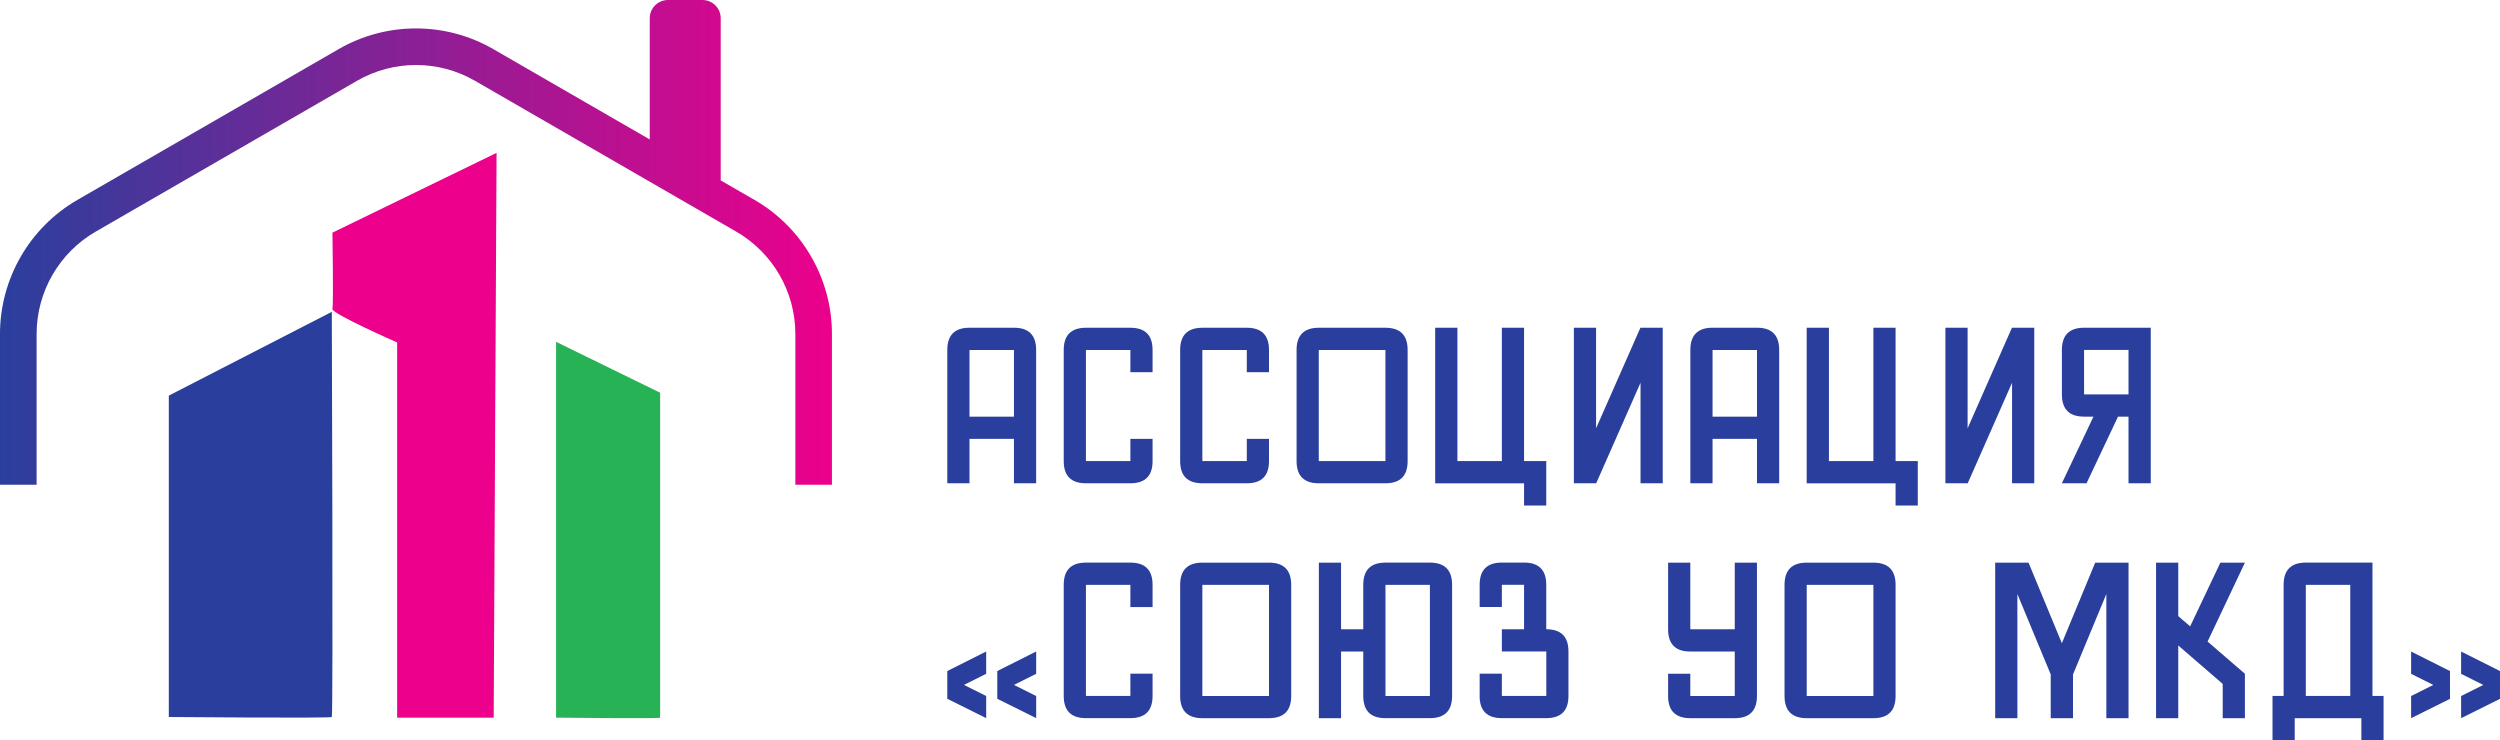
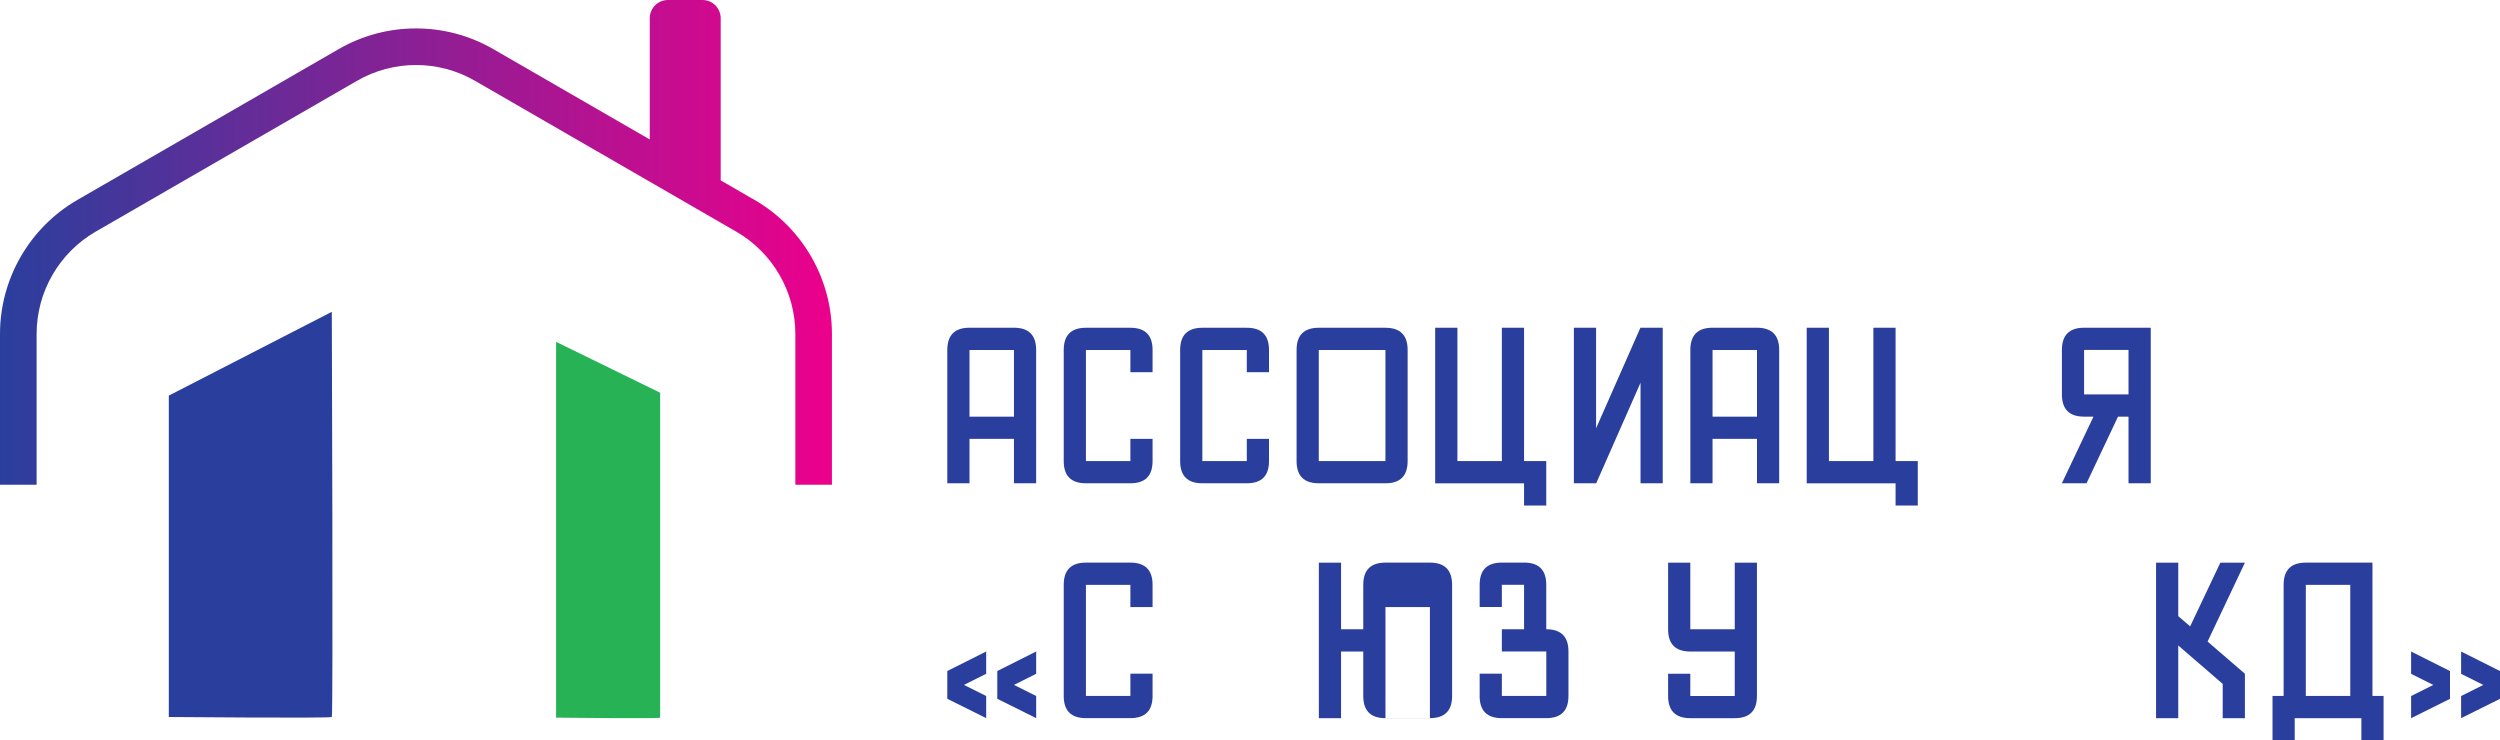
<svg xmlns="http://www.w3.org/2000/svg" id="_Слой_2" data-name="Слой 2" viewBox="0 0 702.58 208.07">
  <defs>
    <style> .cls-1 { fill: #26b255; } .cls-1, .cls-2, .cls-3, .cls-4 { stroke-width: 0px; } .cls-2 { fill: url(#_Безымянный_градиент_8); } .cls-3 { fill: #ec008c; } .cls-4 { fill: #2a3f9d; } </style>
    <linearGradient id="_Безымянный_градиент_8" data-name="Безымянный градиент 8" x1="0" y1="68.12" x2="233.8" y2="68.12" gradientUnits="userSpaceOnUse">
      <stop offset="0" stop-color="#2a3f9d" />
      <stop offset="1" stop-color="#ec008c" />
    </linearGradient>
  </defs>
  <g id="_Слой_1-2" data-name="Слой 1">
    <g>
      <g>
        <g>
          <path class="cls-4" d="m47.44,201.5v-90.32l45.81-23.55s.41,113.47,0,113.87-45.81,0-45.81,0Z" />
-           <path class="cls-3" d="m139.55,42.95l-.81,158.73h-27.13v-105.44s-18.48-8.12-18.18-9.42c.31-1.3,0-21.44,0-21.44l46.12-22.42Z" />
          <path class="cls-1" d="m156.28,96.07v105.61s29.24.34,29.24,0v-91.31l-29.24-14.3Z" />
        </g>
        <path class="cls-2" d="m212.07,56.2l-9.53-5.5V5.13c0-2.83-2.3-5.13-5.13-5.13h-9.68c-2.83,0-5.13,2.3-5.13,5.13v34.06l-43.97-25.39c-13.41-7.75-30.05-7.75-43.45,0L21.72,56.2C8.33,63.94,0,78.35,0,93.83v42.4h10.29v-42.4c0-11.82,6.35-22.81,16.58-28.72L100.33,22.71c5.1-2.95,10.84-4.44,16.58-4.44s11.46,1.48,16.58,4.44l73.44,42.4c10.23,5.91,16.59,16.9,16.59,28.72v42.4h10.28v-42.4c0-15.48-8.32-29.89-21.72-37.63Z" />
      </g>
      <g>
        <g>
          <path class="cls-4" d="m272.46,123.33v12.49h-6.24v-37.47c0-4.16,2.08-6.25,6.24-6.25h12.49c4.16,0,6.24,2.08,6.24,6.25v37.47h-6.24v-12.49h-12.49Zm0-6.24h12.49v-18.73h-12.49v18.73Z" />
          <path class="cls-4" d="m317.67,129.58v-6.25h6.24v6.25c0,4.16-2.08,6.24-6.24,6.24h-12.49c-4.16,0-6.24-2.08-6.24-6.24v-31.22c0-4.16,2.08-6.25,6.24-6.25h12.49c4.16,0,6.24,2.08,6.24,6.25v6.24h-6.24v-6.24h-12.49v31.22h12.49Z" />
          <path class="cls-4" d="m350.39,129.58v-6.25h6.24v6.25c0,4.16-2.08,6.24-6.24,6.24h-12.49c-4.16,0-6.24-2.08-6.24-6.24v-31.22c0-4.16,2.08-6.25,6.24-6.25h12.49c4.16,0,6.24,2.08,6.24,6.25v6.24h-6.24v-6.24h-12.49v31.22h12.49Z" />
          <path class="cls-4" d="m370.62,135.82c-4.16,0-6.24-2.08-6.24-6.24v-31.22c0-4.16,2.08-6.25,6.24-6.25h18.73c4.16,0,6.24,2.08,6.24,6.25v31.22c0,4.16-2.08,6.24-6.24,6.24h-18.73Zm0-6.24h18.73v-31.22h-18.73v31.22Z" />
          <path class="cls-4" d="m403.34,92.11h6.24v37.47h12.49v-37.47h6.24v37.47h6.24v12.49h-6.24v-6.24h-24.98v-43.71Z" />
          <path class="cls-4" d="m448.55,120.36l12.46-28.25h6.27v43.71h-6.24v-28.25l-12.46,28.25h-6.27v-43.71h6.24v28.25Z" />
          <path class="cls-4" d="m481.28,123.33v12.49h-6.24v-37.47c0-4.16,2.08-6.25,6.24-6.25h12.49c4.16,0,6.24,2.08,6.24,6.25v37.47h-6.24v-12.49h-12.49Zm0-6.24h12.49v-18.73h-12.49v18.73Z" />
          <path class="cls-4" d="m507.75,92.11h6.24v37.47h12.49v-37.47h6.24v37.47h6.24v12.49h-6.24v-6.24h-24.98v-43.71Z" />
-           <path class="cls-4" d="m552.96,120.36l12.46-28.25h6.27v43.71h-6.24v-28.25l-12.46,28.25h-6.27v-43.71h6.24v28.25Z" />
          <path class="cls-4" d="m604.42,135.82h-6.24v-18.73h-2.95l-8.85,18.73h-6.93l8.88-18.73h-2.63c-4.16,0-6.24-2.08-6.24-6.25v-12.49c0-4.16,2.08-6.25,6.24-6.25h18.73v43.71Zm-6.24-37.47h-12.49v12.49h12.49v-12.49Z" />
        </g>
        <g>
          <path class="cls-4" d="m266.22,188.58l10.93-5.49v6.27l-6.24,3.12,6.24,3.12v6.22l-10.93-5.44v-7.81Zm14.05,0l10.93-5.49v6.27l-6.24,3.12,6.24,3.12v6.22l-10.93-5.44v-7.81Z" />
          <path class="cls-4" d="m317.67,195.58v-6.25h6.24v6.25c0,4.16-2.08,6.24-6.24,6.24h-12.49c-4.16,0-6.24-2.08-6.24-6.24v-31.22c0-4.16,2.08-6.25,6.24-6.25h12.49c4.16,0,6.24,2.08,6.24,6.25v6.24h-6.24v-6.24h-12.49v31.22h12.49Z" />
-           <path class="cls-4" d="m337.9,201.83c-4.16,0-6.24-2.08-6.24-6.24v-31.22c0-4.16,2.08-6.25,6.24-6.25h18.73c4.16,0,6.24,2.08,6.24,6.25v31.22c0,4.16-2.08,6.24-6.24,6.24h-18.73Zm0-6.24h18.73v-31.22h-18.73v31.22Z" />
-           <path class="cls-4" d="m389.36,201.83c-4.16,0-6.24-2.08-6.24-6.24v-12.49h-6.24v18.73h-6.24v-43.71h6.24v18.73h6.24v-12.49c0-4.16,2.08-6.25,6.24-6.25h12.49c4.16,0,6.24,2.08,6.24,6.25v31.22c0,4.16-2.08,6.24-6.24,6.24h-12.49Zm0-6.24h12.49v-31.22h-12.49v31.22Z" />
+           <path class="cls-4" d="m389.36,201.83c-4.16,0-6.24-2.08-6.24-6.24v-12.49h-6.24v18.73h-6.24v-43.71h6.24v18.73h6.24v-12.49c0-4.16,2.08-6.25,6.24-6.25h12.49c4.16,0,6.24,2.08,6.24,6.25v31.22c0,4.16-2.08,6.24-6.24,6.24h-12.49Zh12.49v-31.22h-12.49v31.22Z" />
          <path class="cls-4" d="m415.83,195.58v-6.25h6.24v6.25h12.49v-12.49h-12.49v-6.25h6.24v-12.49h-6.24v6.24h-6.24v-6.24c0-4.16,2.08-6.25,6.24-6.25h6.24c4.16,0,6.24,2.08,6.24,6.25v12.49c4.16,0,6.24,2.08,6.24,6.25v12.49c0,4.16-2.08,6.24-6.24,6.24h-12.49c-4.16,0-6.24-2.08-6.24-6.24Z" />
          <path class="cls-4" d="m468.79,158.12h6.24v18.73h12.49v-18.73h6.24v37.47c0,4.16-2.08,6.24-6.24,6.24h-12.49c-4.16,0-6.24-2.08-6.24-6.24v-6.25h6.24v6.25h12.49v-12.49h-12.49c-4.16,0-6.24-2.08-6.24-6.25v-18.73Z" />
-           <path class="cls-4" d="m507.75,201.83c-4.16,0-6.24-2.08-6.24-6.24v-31.22c0-4.16,2.08-6.25,6.24-6.25h18.73c4.16,0,6.24,2.08,6.24,6.25v31.22c0,4.16-2.08,6.24-6.24,6.24h-18.73Zm0-6.24h18.73v-31.22h-18.73v31.22Z" />
-           <path class="cls-4" d="m582.56,201.83h-6.24v-12.29l-9.37-22.59v34.88h-6.24v-43.71h9.37l9.37,22.64,9.37-22.64h9.37v43.71h-6.24v-34.88l-9.37,22.59v12.29Z" />
          <path class="cls-4" d="m612.16,201.83h-6.24v-43.71h6.24v15.03l3.34,2.88,8.49-17.9h6.9l-10.49,22.17,10.49,9.05v12.49h-6.24v-9.64l-12.49-10.8v20.44Z" />
          <path class="cls-4" d="m666.74,195.58h3.12v12.49h-6.24v-6.24h-18.73v6.24h-6.24v-12.49h3.12v-31.22c0-4.16,2.08-6.25,6.24-6.25h18.73v37.47Zm-6.24-31.22h-12.49v31.22h12.49v-31.22Z" />
          <path class="cls-4" d="m688.53,188.58v7.81l-10.93,5.44v-6.22l6.24-3.12-6.24-3.12v-6.27l10.93,5.49Zm14.05,0v7.81l-10.93,5.44v-6.22l6.24-3.12-6.24-3.12v-6.27l10.93,5.49Z" />
        </g>
      </g>
    </g>
  </g>
</svg>